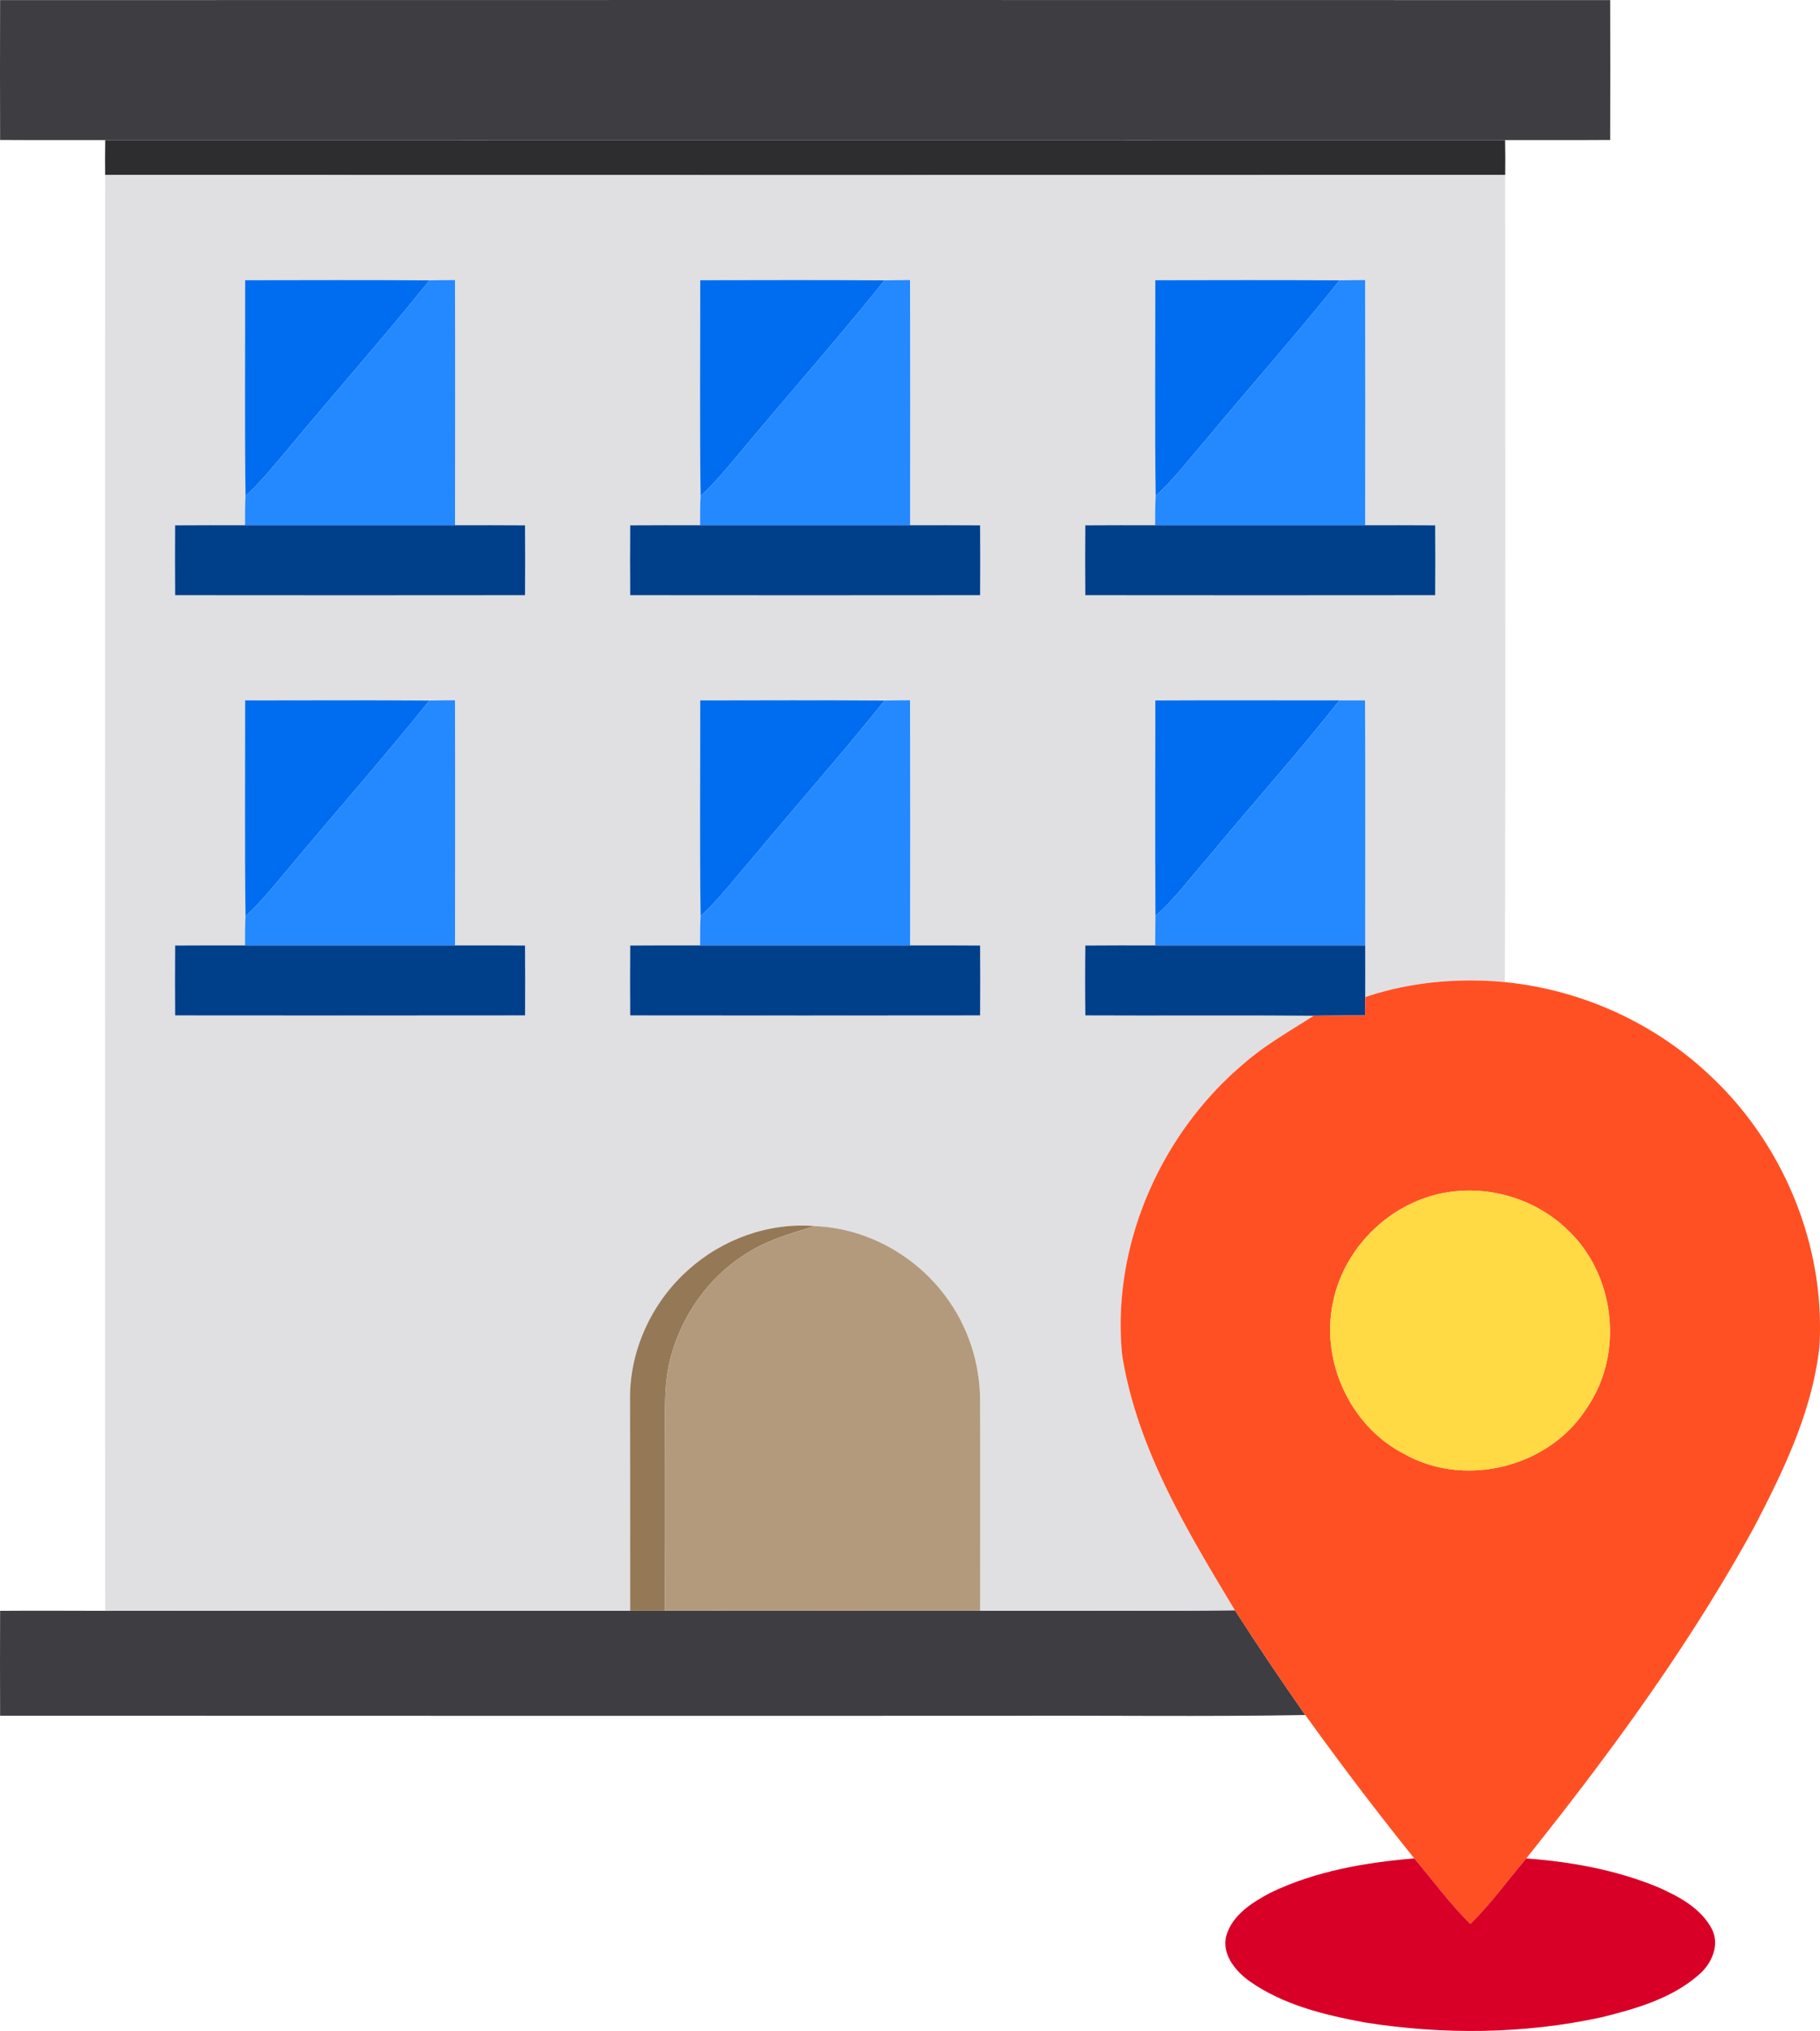
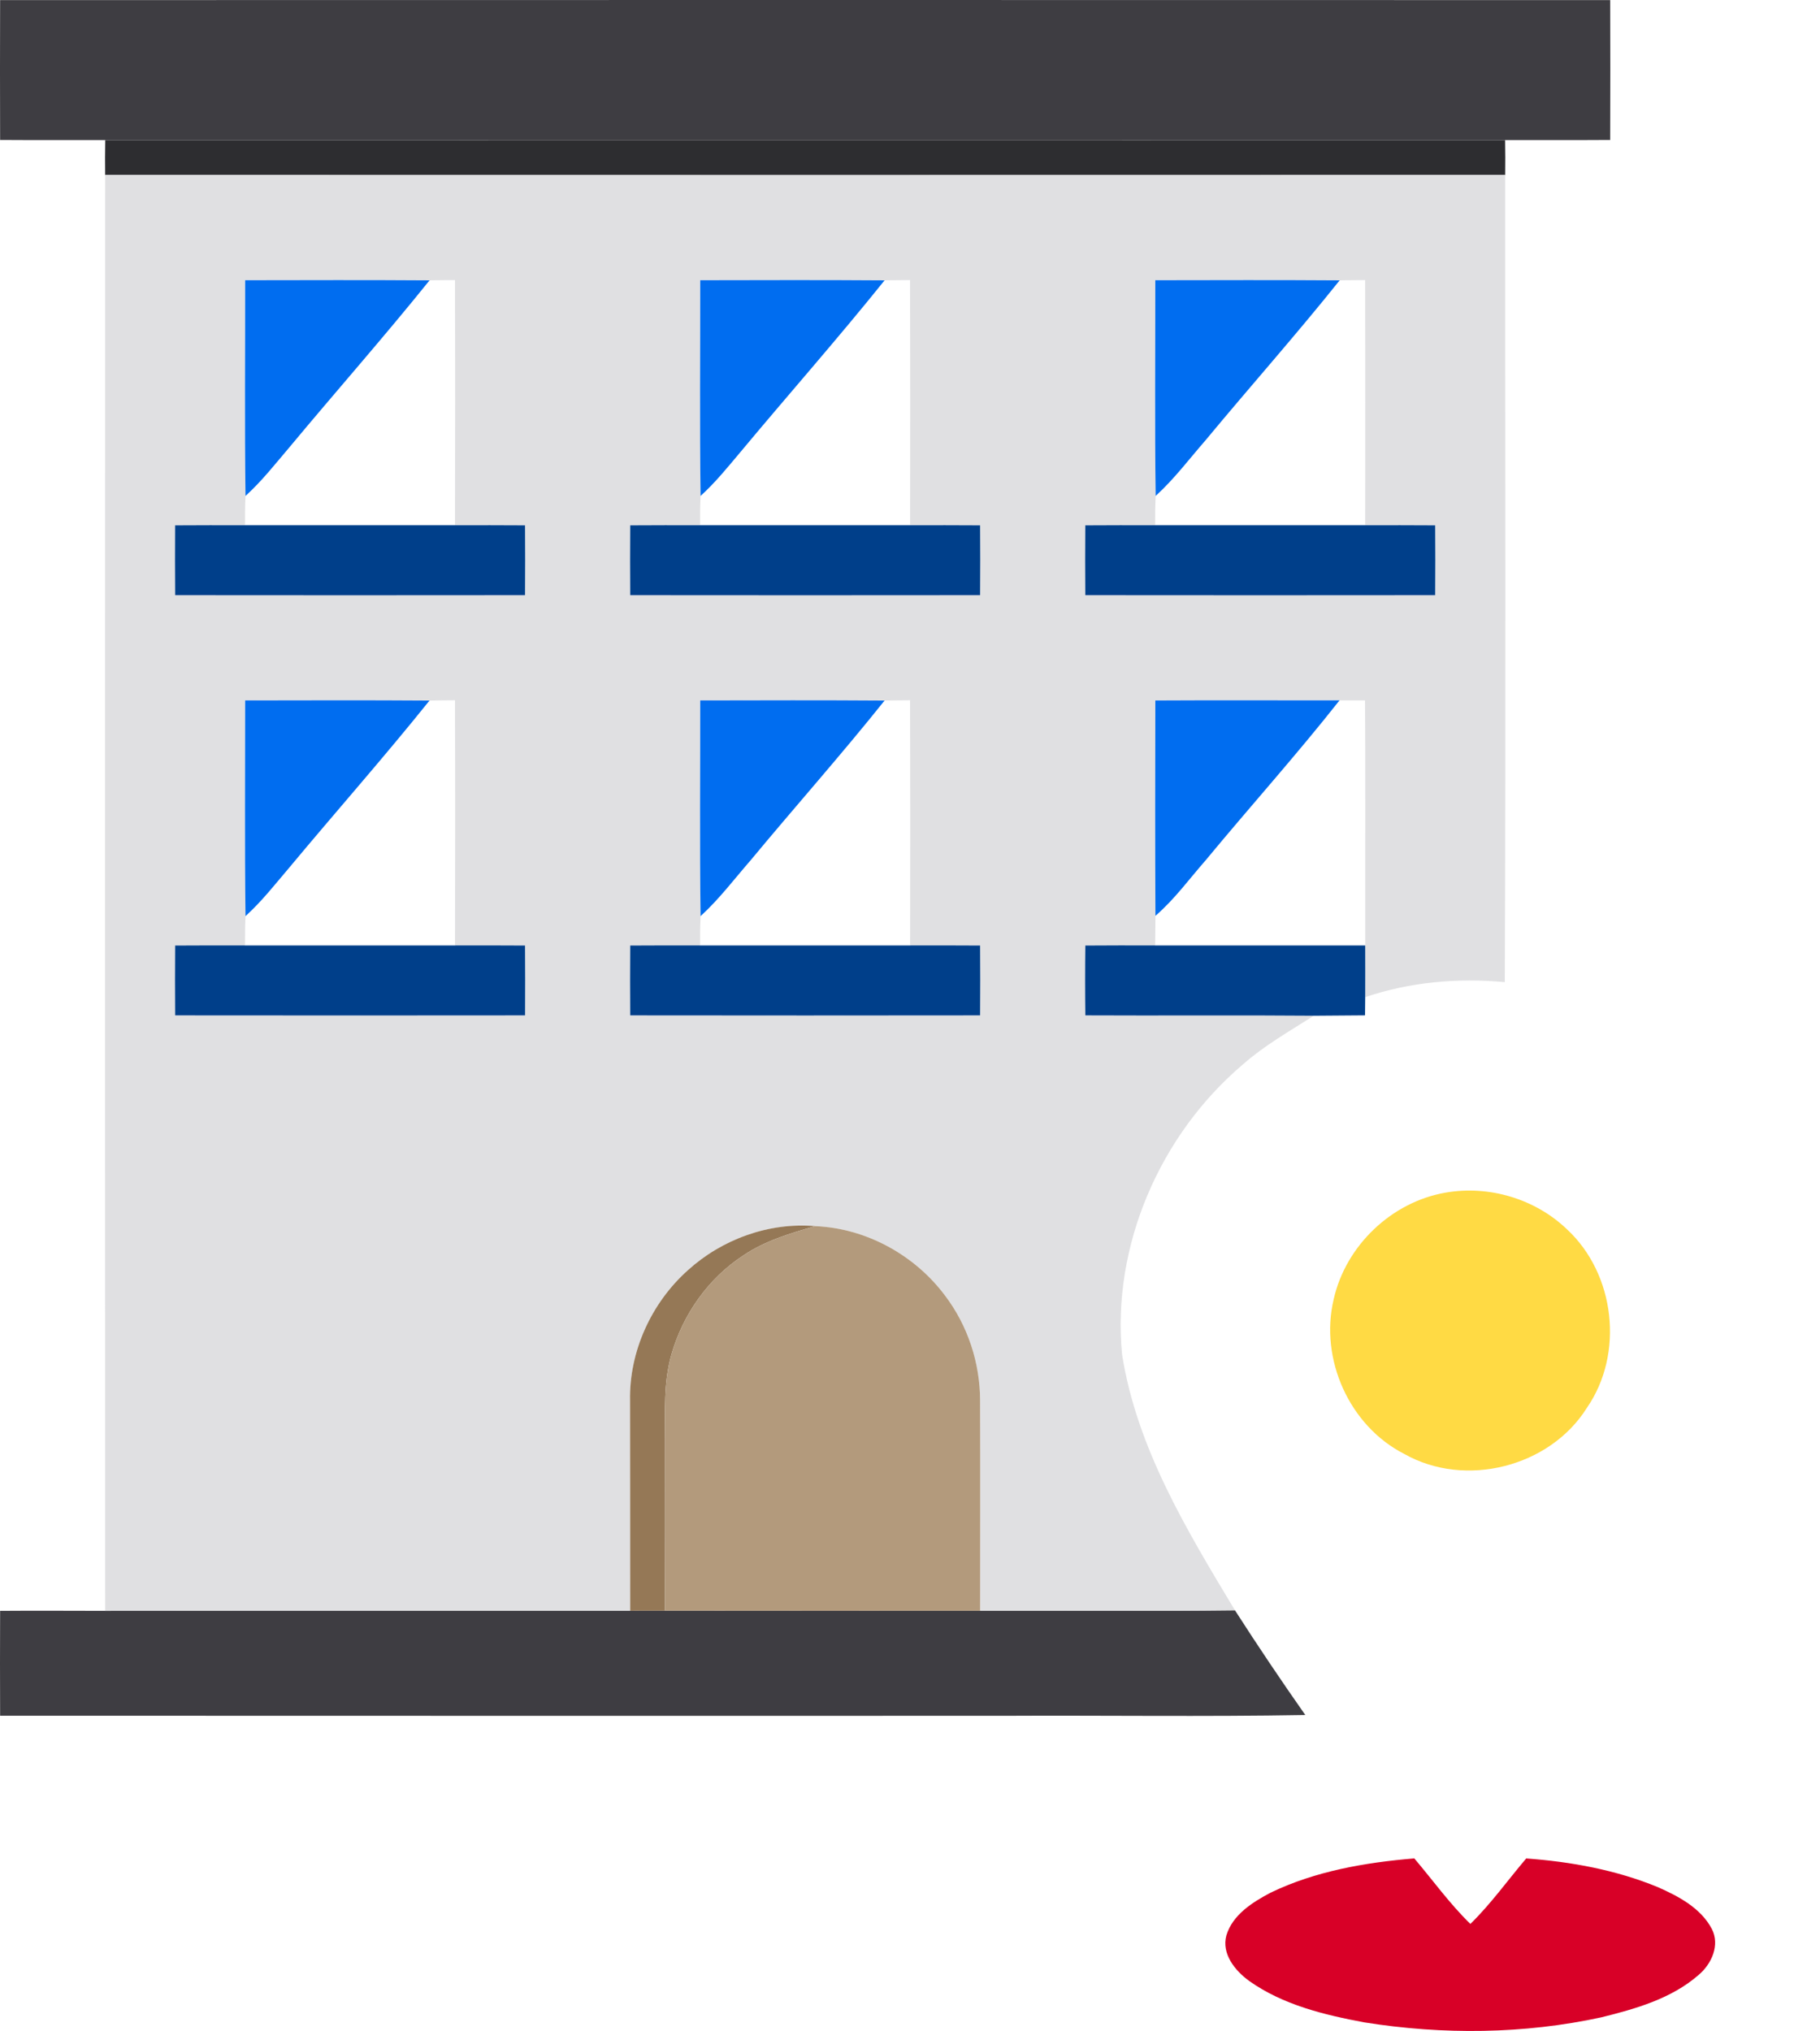
<svg xmlns="http://www.w3.org/2000/svg" width="554.578" height="618.679" viewBox="0 0 415.933 464.009">
  <g fill="#3e3d42">
    <path d="M.026.023c122.65-.03 245.31-.03 367.96 0 .03 10.65.04 21.31 0 31.96-8.01.06-16.01 0-24.02.03-106.64-.02-213.28-.02-319.92 0-8.01-.03-16.02.03-24.02-.03-.03-10.65-.04-21.31 0-31.96zM.026 368.022c8-.06 16-.01 24 0 40-.05 79.99 0 119.99-.03 2.65-.01 5.31-.01 7.96-.01 24.01.04 48.01.02 72.02.01 19.41-.04 38.82.14 58.23-.1 5.19 8.09 10.56 16.06 16.08 23.93-23.09.41-46.2.06-69.3.18-76.33-.01-152.65.03-228.98-.02-.04-7.99-.03-15.97 0-23.96z" />
  </g>
-   <path fill="#2d2d30" d="M24.046 32.013c106.64-.02 213.28-.02 319.92 0 .05 2.66.05 5.32.02 7.97-106.65.03-213.31.03-319.96 0-.03-2.65-.03-5.31.02-7.97z" />
+   <path fill="#2d2d30" d="M24.046 32.013c106.64-.02 213.28-.02 319.92 0 .05 2.66.05 5.32.02 7.97-106.65.03-213.31.03-319.96 0-.03-2.65-.03-5.31.02-7.97" />
  <path fill="#e0e0e2" d="M24.026 39.983c106.65.03 213.31.03 319.96 0-.03 61.47.16 122.94-.09 184.4-10.72-1-21.68-.03-31.9 3.43.03-3.94 0-7.88 0-11.81-.02-18.66.08-37.32-.04-55.98-1.94-.01-3.89-.01-5.83-.01-14.03.01-28.06-.06-42.09.02-.05 16.4-.06 32.8.02 49.2-.01 2.26-.04 4.51-.06 6.77-5.32-.01-10.64-.03-15.96.02-.07 5.32-.07 10.64 0 15.96 17.41.09 34.81-.07 52.21.08-5.5 3.51-11.22 6.74-16.14 11.07-18.97 16.06-30.08 41.48-27.67 66.34 3.36 21.35 14.83 40.2 25.79 58.42-19.41.24-38.82.06-58.23.1 0-16.01.05-32.02-.01-48.03-.01-8.58-2.81-17.12-8.01-23.96-6.93-9.29-18.06-15.41-29.69-15.87-10.55-.91-21.27 2.99-29.08 10.07-8.35 7.46-13.43 18.55-13.22 29.78.04 16.01.01 32.01.03 48.01-40 .03-79.99-.02-119.99.03-.04-109.35-.03-218.69 0-328.04m32 24.04c.02 16.43-.14 32.86.08 49.28-.11 2.23-.13 4.47-.11 6.7-5.33 0-10.65-.03-15.98.02-.03 5.32-.03 10.64.01 15.96 26.65.03 53.31.03 79.96 0 .04-5.32.04-10.64 0-15.96-5.33-.05-10.67-.02-16-.02.03-18.67.05-37.35-.01-56.02-1.94.01-3.88.03-5.81.07-14.05-.1-28.09-.05-42.14-.03m104 0c.01 16.43-.14 32.86.08 49.28-.11 2.23-.13 4.47-.11 6.7-5.32 0-10.65-.03-15.97.02-.04 5.32-.04 10.64 0 15.96 26.65.03 53.31.03 79.96 0 .04-5.32.04-10.64 0-15.96-5.33-.05-10.67-.02-16-.02.03-18.67.04-37.34-.01-56.02-1.94.02-3.88.03-5.82.07-14.04-.1-28.09-.06-42.13-.03m104 0c.01 16.43-.14 32.86.08 49.28-.11 2.23-.13 4.46-.11 6.7-5.32 0-10.65-.03-15.97.02-.05 5.32-.04 10.64 0 15.96 26.65.03 53.31.03 79.96 0 .04-5.32.04-10.64 0-15.96-5.33-.05-10.67-.02-16-.02.03-18.67.04-37.34-.01-56.02-1.94.02-3.88.03-5.82.07-14.04-.1-28.08-.05-42.13-.03m-208 96c.01 16.43-.13 32.86.08 49.28-.11 2.23-.13 4.46-.11 6.7-5.32 0-10.65-.03-15.97.02-.04 5.32-.04 10.64 0 15.96 26.65.03 53.31.03 79.97 0 .03-5.32.03-10.64-.01-15.96-5.33-.05-10.67-.02-16-.02.03-18.67.05-37.35-.01-56.02-1.94.01-3.88.03-5.82.07-14.04-.1-28.08-.05-42.13-.03m104 0c.01 16.43-.14 32.86.08 49.28-.11 2.23-.13 4.47-.11 6.7-5.32 0-10.65-.03-15.97.02-.04 5.32-.04 10.64 0 15.96 26.65.03 53.31.04 79.96 0 .04-5.32.04-10.64 0-15.96-5.33-.05-10.67-.02-16-.02.04-18.67.04-37.35-.01-56.02-1.94.01-3.88.03-5.82.07-14.04-.1-28.09-.06-42.13-.03z" />
  <g fill="#006df0">
    <path d="M56.026 64.022c14.05-.02 28.09-.07 42.14.03-10.39 12.92-21.38 25.35-31.99 38.1-3.25 3.81-6.34 7.78-10.07 11.15-.22-16.42-.06-32.85-.08-49.28zM160.026 64.022c14.04-.03 28.09-.07 42.13.03-10.68 13.3-21.99 26.09-32.91 39.19-2.92 3.47-5.77 7.01-9.14 10.06-.22-16.42-.07-32.85-.08-49.28zM264.026 64.022c14.05-.02 28.09-.07 42.13.03-9.91 12.4-20.47 24.26-30.6 36.48-3.76 4.31-7.21 8.92-11.45 12.77-.22-16.42-.07-32.85-.08-49.28zM56.026 160.023c14.05-.02 28.09-.07 42.13.03-10.37 12.93-21.37 25.35-31.98 38.09-3.25 3.81-6.34 7.79-10.07 11.16-.21-16.42-.07-32.85-.08-49.28zM160.026 160.023c14.04-.03 28.09-.07 42.13.03-9.91 12.4-20.47 24.27-30.61 36.49-3.75 4.3-7.2 8.9-11.44 12.76-.22-16.42-.07-32.85-.08-49.28zM264.036 160.032c14.03-.08 28.06-.01 42.09-.02-9.83 12.47-20.46 24.28-30.58 36.52-3.77 4.29-7.14 8.96-11.49 12.7-.08-16.4-.07-32.8-.02-49.2z" />
  </g>
  <g fill="#2488ff">
-     <path d="M98.166 64.052c1.93-.04 3.87-.06 5.81-.07.06 18.67.04 37.35.01 56.02h-47.99c-.02-2.23 0-4.47.11-6.7 3.73-3.37 6.82-7.34 10.07-11.15 10.61-12.75 21.6-25.18 31.99-38.1zM202.156 64.052c1.94-.04 3.88-.05 5.82-.07.05 18.68.04 37.35.01 56.02h-47.99c-.02-2.23 0-4.47.11-6.7 3.37-3.05 6.22-6.59 9.14-10.06 10.92-13.1 22.23-25.89 32.91-39.19zM306.156 64.052c1.94-.04 3.88-.05 5.82-.07.05 18.68.04 37.35.01 56.02-16 0-31.99.01-47.99 0-.02-2.24 0-4.47.11-6.7 4.24-3.85 7.69-8.46 11.45-12.77 10.13-12.22 20.69-24.08 30.6-36.48zM98.156 160.053c1.94-.04 3.88-.06 5.82-.07.06 18.67.04 37.35.01 56.02h-47.99c-.02-2.24 0-4.47.11-6.7 3.73-3.37 6.82-7.35 10.07-11.16 10.61-12.74 21.61-25.16 31.98-38.09zM202.156 160.053c1.94-.04 3.88-.06 5.82-.07.05 18.67.05 37.35.01 56.02h-47.99c-.02-2.23 0-4.47.11-6.7 4.24-3.86 7.69-8.46 11.44-12.76 10.14-12.22 20.7-24.09 30.61-36.49zM306.126 160.012c1.94 0 3.89 0 5.83.01.12 18.66.02 37.32.04 55.98h-48c.02-2.26.05-4.51.06-6.77 4.35-3.74 7.72-8.41 11.49-12.7 10.12-12.24 20.75-24.05 30.58-36.52z" />
-   </g>
+     </g>
  <g fill="#003f8a">
    <path d="M40.016 120.023c5.33-.05 10.65-.02 15.98-.02h47.99c5.33 0 10.67-.03 16 .02.04 5.32.04 10.64 0 15.96-26.65.03-53.31.03-79.96 0-.04-5.32-.04-10.64-.01-15.96zM144.026 120.023c5.32-.05 10.65-.02 15.97-.02h47.99c5.33 0 10.67-.03 16 .02.04 5.32.04 10.64 0 15.96-26.65.03-53.31.03-79.96 0-.04-5.32-.04-10.64 0-15.96zM248.026 120.023c5.32-.05 10.65-.02 15.97-.02 16 .01 31.99 0 47.99 0 5.33 0 10.67-.03 16 .02.04 5.32.04 10.64 0 15.96-26.65.03-53.31.03-79.96 0-.04-5.32-.05-10.64 0-15.96zM40.026 216.023c5.32-.05 10.65-.02 15.97-.02h47.99c5.33 0 10.67-.03 16 .02.04 5.32.04 10.64.01 15.96-26.66.03-53.32.03-79.97 0-.04-5.32-.04-10.64 0-15.96zM144.026 216.023c5.32-.05 10.65-.02 15.97-.02h47.99c5.33 0 10.67-.03 16 .02.04 5.32.04 10.64 0 15.96-26.65.04-53.31.03-79.96 0-.04-5.32-.04-10.64 0-15.96zM248.036 216.023c5.32-.05 10.64-.03 15.96-.02h48c0 3.93.03 7.87 0 11.81-.01 1.38-.03 2.77-.04 4.16-3.91.02-7.81.07-11.71.09-17.4-.15-34.8.01-52.21-.08-.07-5.32-.07-10.64 0-15.96z" />
  </g>
-   <path fill="#ff5023" d="M311.996 227.813c10.22-3.46 21.18-4.43 31.9-3.43 17.29 1.7 33.95 9.17 46.63 21.08 17.04 15.74 26.78 39.24 25.25 62.44-1.66 14.62-8.18 28.12-14.91 41.02-14.73 26.91-32.94 51.74-52.07 75.67-4.24 4.99-8.06 10.36-12.76 14.96-4.72-4.59-8.57-9.97-12.82-14.97-8.6-10.69-16.89-21.63-24.91-32.76a698.675 698.675 0 0 1-16.08-23.93c-10.96-18.22-22.43-37.07-25.79-58.42-2.41-24.86 8.7-50.28 27.67-66.34 4.92-4.33 10.64-7.56 16.14-11.07 3.9-.02 7.8-.07 11.71-.09.01-1.39.03-2.78.04-4.16m18.38 44.66c-12.37 2.13-22.82 12.12-25.58 24.35-3.27 13.66 3.58 28.97 16.14 35.36 13.91 7.88 33.25 3 41.73-10.55 8.55-12.37 6.46-30.55-4.54-40.76-7.26-6.98-17.84-10.13-27.75-8.4z" />
  <path fill="#ffda44" d="M330.376 272.473c9.91-1.73 20.49 1.42 27.75 8.4 11 10.21 13.09 28.39 4.54 40.76-8.48 13.55-27.82 18.43-41.73 10.55-12.56-6.39-19.41-21.7-16.14-35.36 2.76-12.23 13.21-22.22 25.58-24.35z" />
  <path fill="#957856" d="M157.206 290.202c7.81-7.08 18.53-10.98 29.08-10.07-5.68 1.65-11.49 3.35-16.44 6.72-7.97 5.19-13.77 13.45-16.39 22.56-1.84 6.36-1.45 13.05-1.46 19.59.01 12.99.03 25.99-.02 38.98-2.65 0-5.31 0-7.96.01-.02-16 .01-32-.03-48.01-.21-11.23 4.87-22.32 13.22-29.78z" />
  <path fill="#b39a7c" d="M186.286 280.132c11.63.46 22.76 6.58 29.69 15.87 5.2 6.84 8 15.38 8.01 23.96.06 16.01.01 32.02.01 48.03-24.01.01-48.01.03-72.02-.01.05-12.99.03-25.99.02-38.98.01-6.54-.38-13.23 1.46-19.59 2.62-9.11 8.42-17.37 16.39-22.56 4.95-3.37 10.76-5.07 16.44-6.72z" />
  <path fill="#d80027" d="M290.376 432.413c10.23-4.93 21.61-6.89 32.84-7.83 4.25 5 8.1 10.38 12.82 14.97 4.7-4.6 8.52-9.97 12.76-14.96 10.25.75 20.53 2.62 30.07 6.55 4.74 2.1 9.8 4.75 12.33 9.52 1.94 3.7-.04 8.05-3 10.54-6.2 5.42-14.39 7.75-22.23 9.69-17.74 3.85-36.22 4.01-54.12 1.16-9.19-1.71-18.66-4-26.39-9.49-3.21-2.34-6.34-6.18-5.18-10.41 1.44-4.72 5.97-7.56 10.1-9.74z" />
</svg>